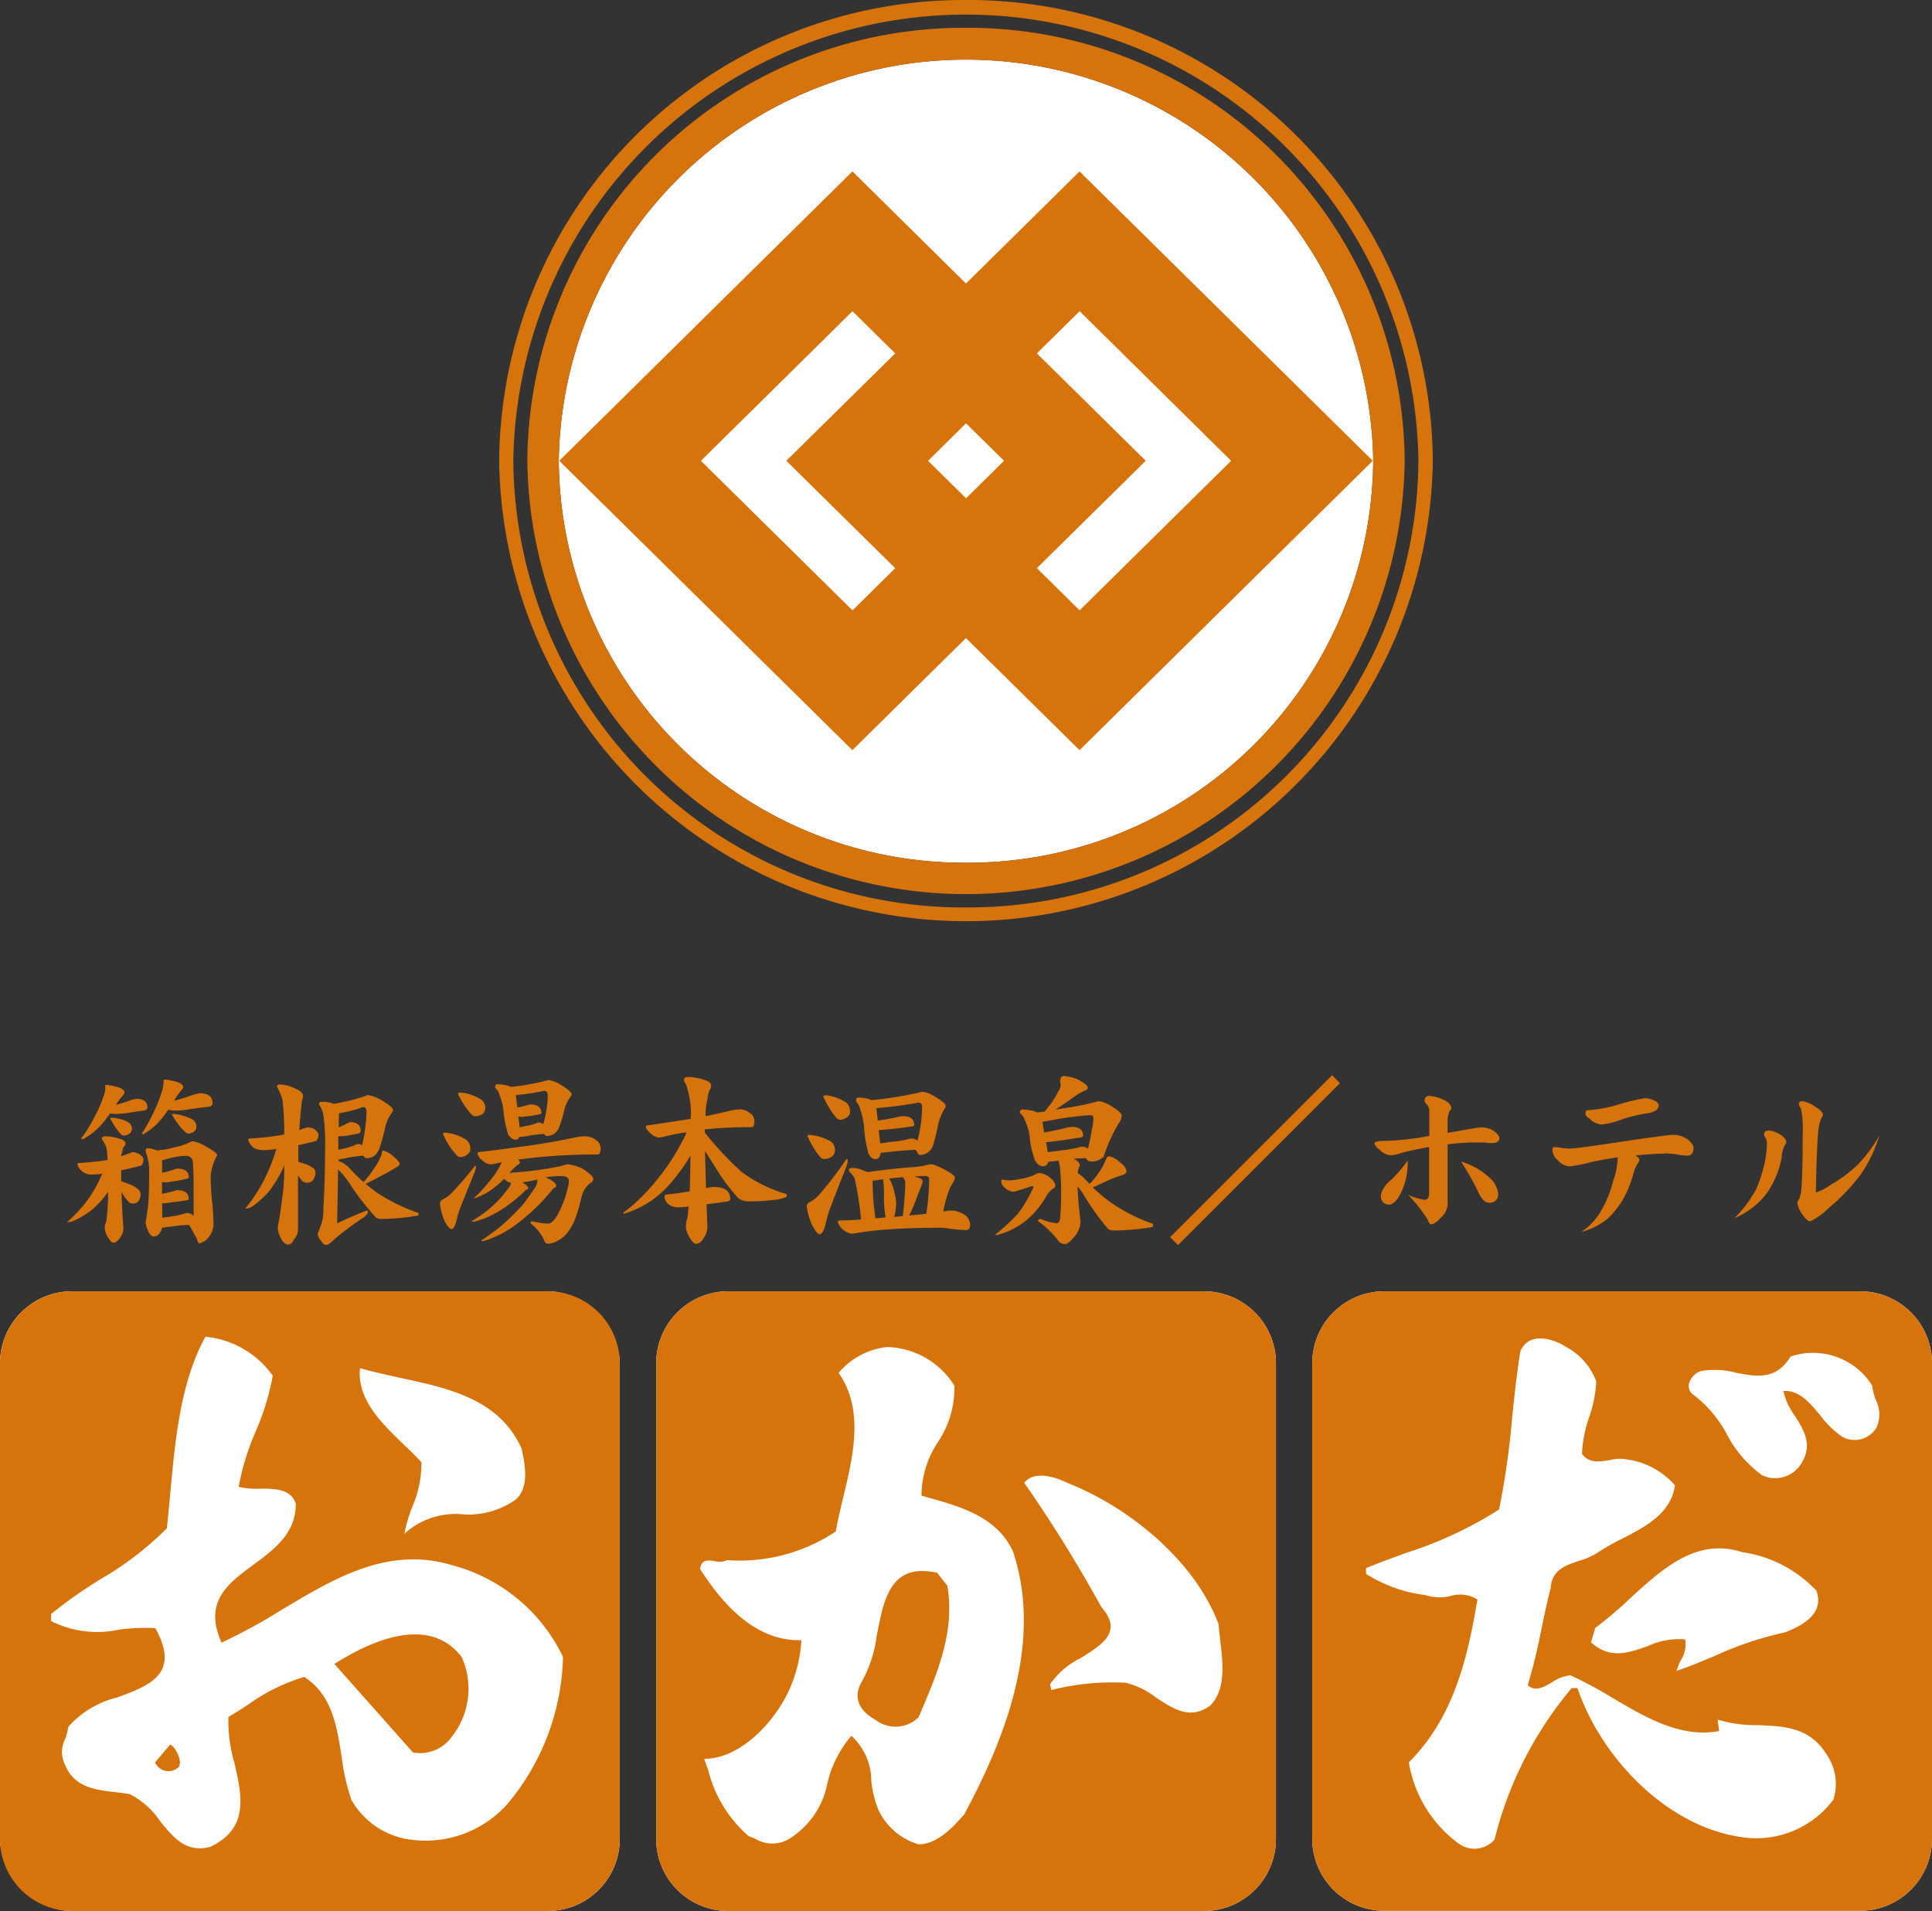
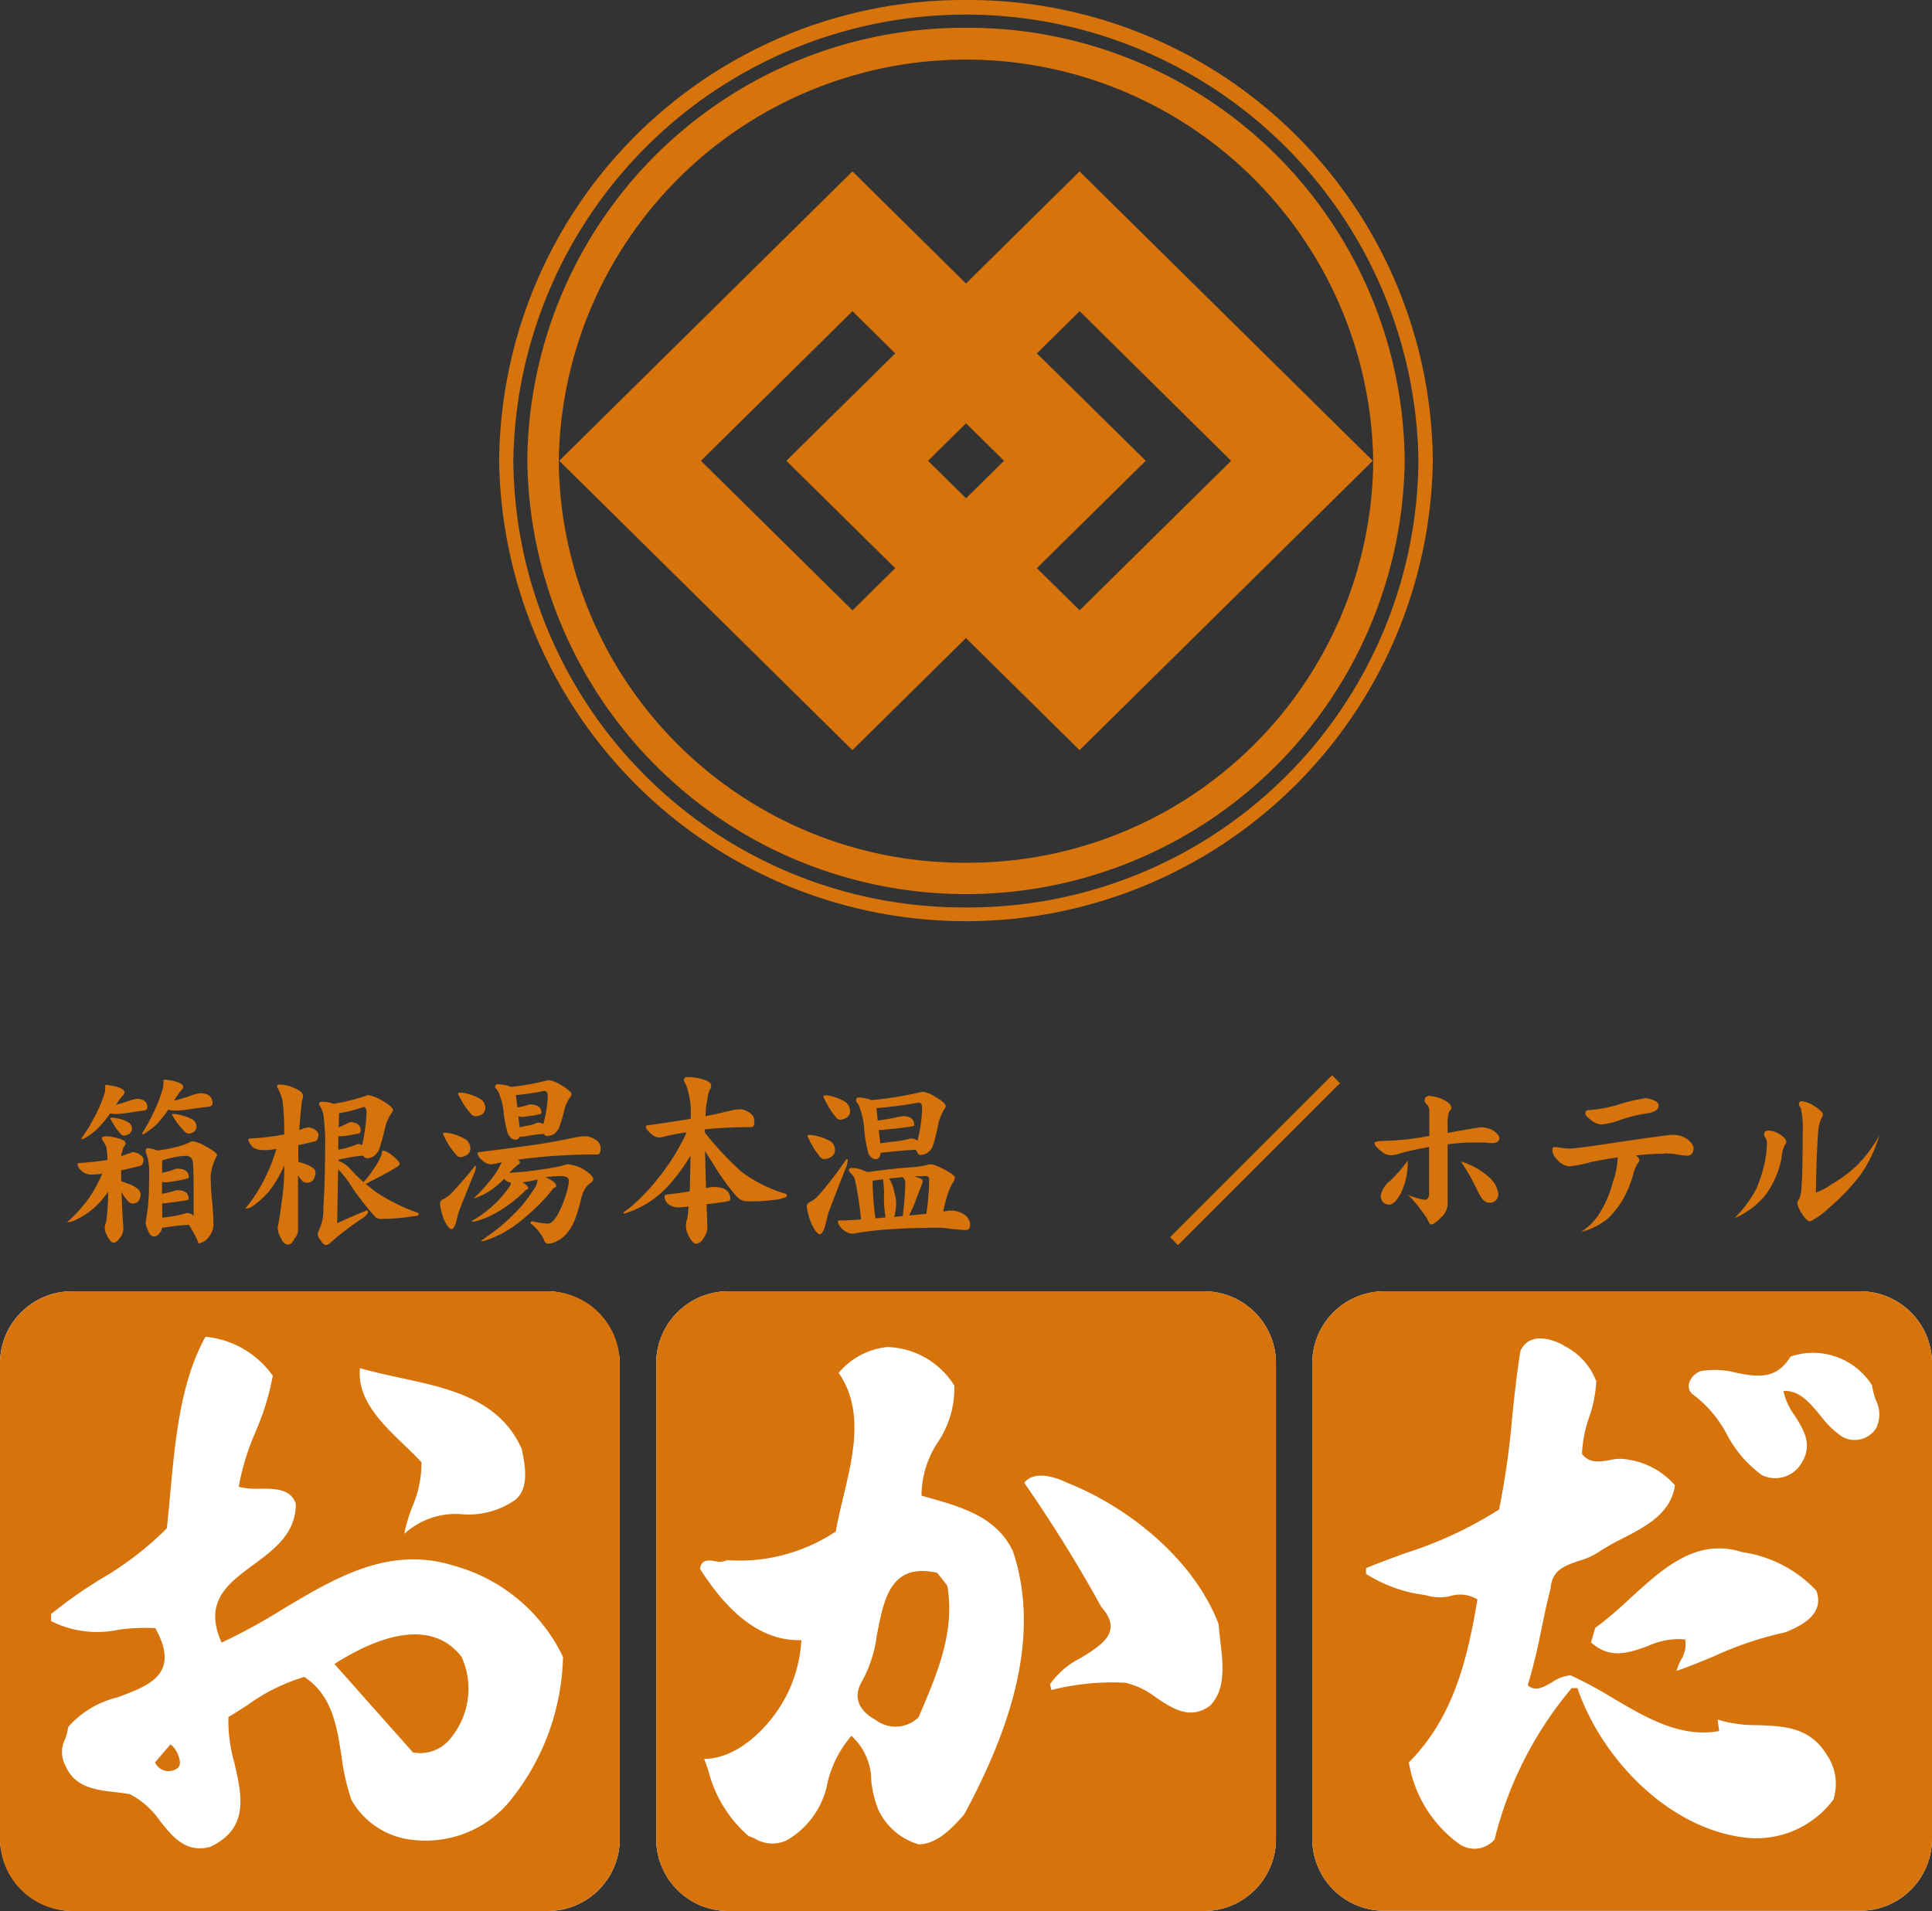
<svg xmlns="http://www.w3.org/2000/svg" width="86.939" height="85.999" viewBox="0 0 86.939 85.999">
  <rect x="0" y="0" width="86.939" height="85.999" fill="#333333" stroke="none" />
  <defs>
    <clipPath id="clip-path">
      <rect id="長方形_1377" data-name="長方形 1377" width="86.939" height="85.999" transform="translate(0 0)" fill="none" />
    </clipPath>
  </defs>
  <g id="グループ_3627" data-name="グループ 3627" transform="translate(0 0)">
    <g id="グループ_3626" data-name="グループ 3626" clip-path="url(#clip-path)">
      <path id="パス_3583" data-name="パス 3583" d="M83.7,58.111H62.291a3.242,3.242,0,0,0-3.24,3.24v21.4a3.242,3.242,0,0,0,3.24,3.24H83.7a3.242,3.242,0,0,0,3.24-3.24v-21.4a3.242,3.242,0,0,0-3.24-3.24" fill="#fff" fill-rule="evenodd" />
      <path id="パス_3584" data-name="パス 3584" d="M32.769,58.111H54.177a3.242,3.242,0,0,1,3.24,3.24V82.759A3.242,3.242,0,0,1,54.177,86H32.769a3.242,3.242,0,0,1-3.24-3.24V61.351a3.242,3.242,0,0,1,3.24-3.24" fill="#fff" fill-rule="evenodd" />
      <rect id="長方形_1376" data-name="長方形 1376" width="27.888" height="27.888" rx="3.24" transform="translate(0 58.111)" fill="#fff" />
-       <path id="パス_3585" data-name="パス 3585" d="M43.469,38.825A18.229,18.229,0,0,1,25.144,20.738a18.327,18.327,0,0,1,36.65,0A18.228,18.228,0,0,1,43.469,38.825" fill="#fff" />
      <path id="パス_3586" data-name="パス 3586" d="M43.469,0A20.9,20.9,0,0,0,22.462,20.737a21.009,21.009,0,0,0,42.014,0A20.9,20.9,0,0,0,43.469,0m0,40.837A20.257,20.257,0,0,1,23.1,20.737a20.366,20.366,0,0,1,40.728,0,20.256,20.256,0,0,1-20.364,20.1Z" fill="#d7730b" />
      <path id="パス_3587" data-name="パス 3587" d="M43.469,1.251a19.636,19.636,0,0,0-19.74,19.487,19.742,19.742,0,0,0,39.481,0A19.638,19.638,0,0,0,43.469,1.251m0,37.574A18.229,18.229,0,0,1,25.144,20.738a18.327,18.327,0,0,1,36.65,0A18.228,18.228,0,0,1,43.469,38.825" fill="#d7730b" />
      <path id="パス_3588" data-name="パス 3588" d="M48.581,7.713,46.987,9.286l-3.518,3.473-5.11-5.046L36.766,9.286l-11.6,11.451L38.357,33.759l5.11-5.044,5.112,5.044L61.773,20.737,48.579,7.715Zm-3.4,13.024c-.489.484-1.079,1.063-1.71,1.687-.633-.624-1.219-1.2-1.71-1.687.491-.484,1.077-1.065,1.71-1.687.631.624,1.221,1.2,1.71,1.687m-6.82,6.731-6.821-6.731c1.826-1.8,5-4.93,6.821-6.733.545.539,1.21,1.2,1.923,1.9l-4.9,4.833,4.9,4.833-1.923,1.9Zm10.222,0c-.544-.539-1.21-1.195-1.925-1.9l4.9-4.832-4.9-4.833c.715-.7,1.379-1.361,1.925-1.9L55.4,20.738c-1.825,1.8-4.995,4.93-6.821,6.732Z" fill="#d7730b" />
      <path id="パス_3589" data-name="パス 3589" d="M24.648,86a3.248,3.248,0,0,0,3.24-3.24V61.351a3.248,3.248,0,0,0-3.24-3.24H3.24A3.248,3.248,0,0,0,0,61.351V82.759A3.248,3.248,0,0,0,3.24,86ZM23.47,65.167l.019.091c.132.653.339,1.672-.276,2.221a3.661,3.661,0,0,1-2.391.669,3.418,3.418,0,0,0-2.628.878,7.146,7.146,0,0,1,.36-1.221,4.979,4.979,0,0,0,.413-1.993c-.231-.261-.508-.527-.795-.8-.994-.957-2.119-2.042-1.972-3.442.581.171,1.2.3,1.818.438,2.194.473,4.446.959,5.444,3.163ZM11.5,64.429a11.282,11.282,0,0,0,.779-2.545l-.018.009a4.2,4.2,0,0,0-3.016-1.736c-1.123,2.037-1.359,4.6-1.59,7.112-.046.506-.093,1.011-.146,1.508a14.447,14.447,0,0,1-2.968,2.281A20.506,20.506,0,0,0,2.3,72.635v.318a4.605,4.605,0,0,0,3.064.383,9.149,9.149,0,0,1,1.628-.065c1.135,2.065-.248,2.576-1.72,3.12a4.269,4.269,0,0,0-2.2,1.324,2.9,2.9,0,0,1-.137.539,1.281,1.281,0,0,0,.008,1.2c.415.988,1.368,1.1,2.262,1.2.218.026.432.05.635.088A3.658,3.658,0,0,1,7.2,81.951c.589.732,1.159,1.438,2.244,1.169,1.786-.829,1.443-2.312,1.1-3.8a6.759,6.759,0,0,1-.265-2.05c.289-.169.572-.352.856-.536a8.562,8.562,0,0,1,2.556-1.269c1.246.815,1.46,2.18,1.675,3.552A10.015,10.015,0,0,0,15.813,81a3.59,3.59,0,0,0,2.767,1.8,4.931,4.931,0,0,0,4.246-1.607,10.661,10.661,0,0,0,2.509-6.627,7.705,7.705,0,0,0-4.95-4.116c-2.889-.891-5.3.555-7.687,1.982a25.66,25.66,0,0,1-2.729,1.49c-.819-1.841.278-2.65,1.429-3.5.939-.693,1.914-1.412,1.914-2.741-.212-.687-.94-.687-1.63-.687a3.176,3.176,0,0,1-.94-.086,10.982,10.982,0,0,1,.76-2.474m7.087,14.437-3.541-3.988c1.418-.9,4.185-2.312,5.724-.318a3.48,3.48,0,0,1-.447,3.6,1.744,1.744,0,0,1-1.736.7m-11.611.447.688-.808.008.009c.232.111.576.8.344,1.031a.662.662,0,0,1-1.04-.232" fill="#d7730b" fill-rule="evenodd" />
      <path id="パス_3590" data-name="パス 3590" d="M32.769,58.111H54.178a3.243,3.243,0,0,1,3.24,3.24V82.759A3.242,3.242,0,0,1,54.178,86H32.769a3.242,3.242,0,0,1-3.24-3.24V61.351a3.243,3.243,0,0,1,3.24-3.24M54.914,73.849h0c.121,1.03.256,2.193-.461,2.911-.894.653-1.662.144-2.434-.367a3.644,3.644,0,0,0-1.365-.664,11.218,11.218,0,0,0-3.343.326l-.06-.258a3.628,3.628,0,0,1,1.375-1.178c.981-.608,1.919-1.191.937-2.294a63.647,63.647,0,0,0-3.472-5.595c.446-.575,1.418-.257,1.933,0,2.768,1.092,5.724,3.473,6.815,6.369V73.09c.014.238.044.494.075.759M42.205,64.9a4.352,4.352,0,0,0,.74-2.543A3.675,3.675,0,0,0,39.92,60.62a3.32,3.32,0,0,0-2.183,1.16c1.156,1.66.662,3.714.207,5.607-.127.528-.251,1.044-.336,1.535a7.81,7.81,0,0,1-4.89,1.289.789.789,0,0,1-.553.043c-.3-.044-.589-.087-.667.344,1.023,1.607,2.509,3.274,4.563,3.214a6.282,6.282,0,0,1-.644,2.441c-.713,1.418-2.192,2.9-3.73,2.9.059.159.117.321.176.484a5.79,5.79,0,0,0,1.818,2.988c.084.031.171.067.26.1a1.511,1.511,0,0,0,1.476.085A3.79,3.79,0,0,0,37.243,80.2a5,5,0,0,1,1.07-2.083,2.742,2.742,0,0,1,.894,2.015,4.649,4.649,0,0,0,.326,1.328A2.9,2.9,0,0,0,41.338,83c.834,0,1.539-.764,2.054-1.349,1.865-3.472,3.541-7.786,2.192-11.834-.716-1.542-2.313-2-3.766-2.409l-.351-.1a4.378,4.378,0,0,1,.738-2.407m-2.738,8.645c.31-1.613.621-3.232,2.705-2.766l.455.576c.362,2.039-.448,3.945-1.189,5.686-.033.079-.067.158-.1.236A1.479,1.479,0,0,1,39.4,77.4c-.7-.387-1.032-.963-.645-1.676a5.734,5.734,0,0,0,.707-2.185" fill="#d7730b" fill-rule="evenodd" />
      <path id="パス_3591" data-name="パス 3591" d="M83.7,58.111H62.291a3.242,3.242,0,0,0-3.24,3.24v21.4a3.242,3.242,0,0,0,3.24,3.24H83.7a3.243,3.243,0,0,0,3.24-3.24v-21.4a3.243,3.243,0,0,0-3.24-3.24m-12.19,5.667a5.6,5.6,0,0,0,.321-1.635h-.008a2.925,2.925,0,0,0-1.413-1.563l-.065-.045c-.576-.318-1.539-.575-1.925.258-.163.977-.268,1.988-.374,3a36.522,36.522,0,0,1-.589,4.139,17.83,17.83,0,0,1-4.186,1.953c-.6.22-1.205.439-1.8.685v.258a6.382,6.382,0,0,0,2.631.949l.068.014a2.052,2.052,0,0,0,1.1.035,1.477,1.477,0,0,1,1.212.154c-.447,2.7-1.092,5.337-3.085,7.331a5.664,5.664,0,0,0,2.251,3.661,1.2,1.2,0,0,0,1.607-.189,16.807,16.807,0,0,1,3.472-6.815h.258c1.092,3.222,4.237,6.5,7.838,6.755A4.339,4.339,0,0,0,82.5,80.99a2.317,2.317,0,0,0-.318-2.054c-.755-1.214-1.917-1.256-3.079-1.3a5.927,5.927,0,0,1-1.811-.249l.069.515c-1.727.316-3.264-.589-4.788-1.486h0a18.573,18.573,0,0,0-1.9-1.023,1.774,1.774,0,0,0-.835.316c-.386.224-.75.435-1.09.131a25.632,25.632,0,0,0,.614-2.519c.127-.612.256-1.23.417-1.847.047-.823.675-1.032,1.295-1.239a3.036,3.036,0,0,0,.828-.368,10.251,10.251,0,0,1,1.094-.622c1.067-.55,2.189-1.13,2.378-2.4a3.491,3.491,0,0,0-2.122-1.161,1.9,1.9,0,0,0-.812.023c-.463.078-.931.157-1.251-.28a5.646,5.646,0,0,1,.323-1.648M84.24,62.34a3.349,3.349,0,0,0,.164.65,1.429,1.429,0,0,1,.026,1.275,1.147,1.147,0,0,1-1.539.387,4.191,4.191,0,0,1-.98-.955c-.478-.576-.947-1.141-1.658-1.1a2.876,2.876,0,0,0,.505,1.1c.4.638.82,1.3.328,2.112a1.371,1.371,0,0,1-1.8.576,5.342,5.342,0,0,1-1.579-1.836,5.341,5.341,0,0,0-1.566-1.825c-.387-.387.06-.963.447-1.031a3.766,3.766,0,0,1,1.542.085c.912.176,1.785.344,2.445-.73A3.145,3.145,0,0,1,84.24,62.34M80.33,73.461c.636-.258,1.8-.773,1.409-1.865v-.009A5.681,5.681,0,0,0,78.4,69.851c-2.049-.663-3.567.726-5.058,2.09a17.421,17.421,0,0,1-1.559,1.322l-.189.645c.852.78,1.705.475,2.559.169a3.3,3.3,0,0,1,1.678-.3,1.3,1.3,0,0,1-.187.923,2.462,2.462,0,0,0-.2.495c.6-.205,1.167-.443,1.734-.68a15.325,15.325,0,0,1,3.156-1.056" fill="#d7730b" fill-rule="evenodd" />
      <path id="パス_3592" data-name="パス 3592" d="M7.742,50.165a.413.413,0,0,0,.052.086,2.9,2.9,0,0,0,.516.67.268.268,0,0,0,.18.095.431.431,0,0,0,.249-.095.282.282,0,0,0,.1-.2.38.38,0,0,0-.164-.335,2.2,2.2,0,0,0-.593-.215A1.383,1.383,0,0,0,7.8,50.13c-.043,0-.061.009-.069.035ZM4.735,48.876a.982.982,0,0,1-.061.421A6.068,6.068,0,0,1,4.2,50.363a6.258,6.258,0,0,1-.542.868c0,.025.009.034.035.034a.274.274,0,0,0,.146-.06,2.872,2.872,0,0,0,.524-.387,4.877,4.877,0,0,0,.593-.713.973.973,0,0,0,.249.025,3.8,3.8,0,0,0,.516-.042c.283-.043.507-.078.687-.1.147-.009.224-.069.224-.155,0-.24-.155-.369-.456-.386a1.412,1.412,0,0,0-.386.1c-.181.06-.37.12-.568.172a2.533,2.533,0,0,1,.318-.43.186.186,0,0,0,.061-.138c0-.086-.112-.172-.336-.24a3.635,3.635,0,0,0-.447-.086c-.06,0-.085.008-.085.034Zm.223,1.452A.238.238,0,0,0,5,50.4a2.881,2.881,0,0,0,.421.619.207.207,0,0,0,.155.086.438.438,0,0,0,.249-.086.313.313,0,0,0,.112-.207.342.342,0,0,0-.146-.292,1.363,1.363,0,0,0-.516-.189,1.587,1.587,0,0,0-.249-.034.077.077,0,0,0-.069.034m2.4-1.71a1.263,1.263,0,0,1-.052.43,6.193,6.193,0,0,1-.43,1.082,7,7,0,0,1-.489.877c0,.026.008.034.034.034a.256.256,0,0,0,.138-.068,3.118,3.118,0,0,0,.5-.387,5.868,5.868,0,0,0,.516-.653.979.979,0,0,0,.309.043,3.818,3.818,0,0,0,.6-.052c.335-.051.6-.086.816-.111.181-.009.266-.069.266-.164,0-.283-.171-.438-.524-.455a1.825,1.825,0,0,0-.464.111c-.223.086-.473.155-.748.232a3.041,3.041,0,0,1,.353-.5.183.183,0,0,0,.06-.129c0-.094-.112-.172-.344-.241a4.215,4.215,0,0,0-.438-.085c-.069,0-.1.008-.1.034M5.817,51.9c-.111.043-.232.086-.361.129a.471.471,0,0,1,.052-.206.434.434,0,0,1,.1-.258.158.158,0,0,0,.043-.1c0-.1-.1-.181-.318-.232a1.909,1.909,0,0,0-.584-.095c-.112,0-.164.034-.164.1a.117.117,0,0,0,.043.086,1.369,1.369,0,0,1,.1.189c.06.043.094.275.111.688a12.152,12.152,0,0,1-1.28.137.064.064,0,0,0-.069.069.446.446,0,0,0,.112.215.661.661,0,0,0,.6.232,2.534,2.534,0,0,0,.4-.035A6.217,6.217,0,0,1,3.944,54a6.117,6.117,0,0,1-.928,1H3.05a.775.775,0,0,0,.352-.1,3.754,3.754,0,0,0,.765-.482,4.046,4.046,0,0,0,.7-.79A10.409,10.409,0,0,1,4.8,54.814a.872.872,0,0,1-.043.232.48.48,0,0,0-.043.2.672.672,0,0,0,.069.292c.128.258.232.387.317.387.1,0,.19-.069.284-.2a.7.7,0,0,0,.163-.533c-.043-.618-.068-1.134-.077-1.555l.06.112a1.428,1.428,0,0,0,.215.283A.278.278,0,0,0,6,54.161a.3.3,0,0,0,.241-.12.636.636,0,0,0,.085-.275.328.328,0,0,0-.077-.215,1.171,1.171,0,0,0-.395-.249l-.4-.146v-.49c.3-.06.585-.129.868-.206.043,0,.078-.052.1-.112a.36.36,0,0,0,.034-.172c0-.069-.068-.155-.206-.249A.746.746,0,0,0,6,51.849a.282.282,0,0,0-.155.052Zm.731-.12.017.086a2.263,2.263,0,0,1,.146.893c0,.576-.008,1.057-.043,1.444-.017.181-.051.413-.1.722l-.017.069a1.017,1.017,0,0,0,.1.361c.069.189.163.292.284.292a.338.338,0,0,0,.223-.12.611.611,0,0,0,.138-.275l.455-.061a7.221,7.221,0,0,1,.756-.068c.112.18.232.4.361.653.035.12.069.18.086.18a.713.713,0,0,0,.43-.275.932.932,0,0,0,.223-.567c0-.129-.008-.412-.043-.868A11.592,11.592,0,0,1,9.479,52.9a2.427,2.427,0,0,1,.266-.86.147.147,0,0,0,.026-.06c0-.077-.172-.2-.507-.387a1.784,1.784,0,0,0-.568-.232.217.217,0,0,0-.12.026,2.674,2.674,0,0,1-.7.241,4.633,4.633,0,0,1-.808.146,1.266,1.266,0,0,0-.412-.1c-.069,0-.1.026-.1.1Zm.739,2.363s.069.009.1.009c.052,0,.163-.018.335-.043.224-.026.456-.052.7-.1.043-.009.069-.026.069-.061,0-.258-.172-.386-.524-.386a.412.412,0,0,0-.1.025c-.181.052-.37.1-.576.138v-.542a.48.48,0,0,0,.163.026c.052,0,.155-.017.327-.043a5.214,5.214,0,0,0,.653-.129.058.058,0,0,0,.06-.06c0-.258-.172-.386-.524-.386a.313.313,0,0,0-.1.025,3.9,3.9,0,0,1-.575.163V52.21h.043a4.669,4.669,0,0,1,.868-.189h.086a.359.359,0,0,1,.24.035.294.294,0,0,1,.146.257c.026.284.035.645.035,1.083V54.72a.368.368,0,0,0-.284-.129.217.217,0,0,0-.12.026,4.837,4.837,0,0,1-.671.137L7.3,54.8v-.662Z" fill="#d7730b" />
      <path id="パス_3593" data-name="パス 3593" d="M16.329,49.812c.112,0,.163.077.163.232a5.312,5.312,0,0,1-.043.6,7.644,7.644,0,0,1-.155.893.347.347,0,0,0-.189-.051.163.163,0,0,0-.1.034,3.39,3.39,0,0,1-.541.172l-.241.052v-.611h.129a2.4,2.4,0,0,0,.318-.034l.421-.077a.136.136,0,0,0,.138-.138c0-.24-.147-.369-.447-.387a.664.664,0,0,0-.232.1c-.1.043-.2.095-.31.137l.017-.635a6.249,6.249,0,0,0,1.075-.275Zm-2.63.954-.232.094c.026-.421.069-.868.12-1.34a.412.412,0,0,0,.052-.189c0-.129-.112-.241-.353-.344a1.663,1.663,0,0,0-.722-.181.092.092,0,0,0-.1.1,2.453,2.453,0,0,1,.25.61,13.371,13.371,0,0,1,.077,1.538,11.3,11.3,0,0,1-1.547.181.063.063,0,0,0-.069.068.455.455,0,0,0,.112.215c.094.163.292.241.6.241a3.863,3.863,0,0,0,.55-.052,8.254,8.254,0,0,1-.585,1.453,7,7,0,0,1-.816,1.229h.034a.608.608,0,0,0,.318-.121,4.453,4.453,0,0,0,.688-.618,5.309,5.309,0,0,0,.713-1.2,9.1,9.1,0,0,1-.1,1.539c-.052.429-.112.833-.189,1.22a.907.907,0,0,0,.129.49c.094.206.206.309.326.309s.206-.077.275-.24a.627.627,0,0,0,.181-.4V52.889a.92.92,0,0,0,.129.18.309.309,0,0,0,.292.155.321.321,0,0,0,.266-.129.677.677,0,0,0,.1-.318.28.28,0,0,0-.078-.189,1.47,1.47,0,0,0-.386-.206l-.31-.1v-.747c.267-.06.525-.112.774-.181a.221.221,0,0,0,.1-.111.625.625,0,0,0,.034-.181c0-.077-.068-.163-.206-.258a.853.853,0,0,0-.249-.069.4.4,0,0,0-.164.043Zm1.332-1.083a1.314,1.314,0,0,0-.576-.095c-.069,0-.094.035-.094.095a.209.209,0,0,0,.051.112,1.221,1.221,0,0,1,.138.361,9.736,9.736,0,0,1,.077,1.624c0,.877-.026,1.788-.077,2.638a1.933,1.933,0,0,1-.086.654c-.052.146-.095.266-.129.343a.294.294,0,0,0-.034.155.429.429,0,0,0,.137.249c.069.146.155.207.249.207.069,0,.206-.1.4-.293a14.454,14.454,0,0,1,1.315-.971c.1-.094.154-.163.154-.2,0-.061-.017-.086-.06-.086-.43.171-.877.361-1.324.575l.043-2.423.086.086a4.657,4.657,0,0,1,.37.455,11.5,11.5,0,0,0,1.255,1.633.556.556,0,0,0,.292.052,9.328,9.328,0,0,0,1.444-.129c.111,0,.172-.026.172-.069V54.59a8.31,8.31,0,0,1-1.925-.954c-.147-.111-.3-.232-.464-.369h.034c.627-.318,1.091-.567,1.392-.757.077-.042.112-.085.112-.146s-.112-.189-.335-.369a.92.92,0,0,0-.413-.215c-.034,0-.051.06-.06.163a2.791,2.791,0,0,1-.37.679,4.5,4.5,0,0,1-.446.576c-.19-.172-.387-.361-.585-.576a1.3,1.3,0,0,0-.4-.318l-.137-.051v-.069l.395-.077a5.405,5.405,0,0,1,.731-.1v.018a.175.175,0,0,0,.154.1.766.766,0,0,0,.267-.069.745.745,0,0,0,.283-.352,8.36,8.36,0,0,0,.275-1.014,1.9,1.9,0,0,1,.292-.619.2.2,0,0,0,.052-.112c0-.1-.18-.249-.533-.455a1.77,1.77,0,0,0-.593-.224,8.78,8.78,0,0,1-1.495.387Z" fill="#d7730b" />
      <path id="パス_3594" data-name="パス 3594" d="M20.609,49.228a.349.349,0,0,0,.051.1,3.5,3.5,0,0,0,.542.808.251.251,0,0,0,.18.1.64.64,0,0,0,.327-.1.356.356,0,0,0,.129-.25.476.476,0,0,0-.181-.4A2.13,2.13,0,0,0,21,49.211a1.546,1.546,0,0,0-.318-.043.066.066,0,0,0-.069.06m-.679,1.814a.351.351,0,0,0,.051.094,3.144,3.144,0,0,0,.542.825.237.237,0,0,0,.18.112.55.55,0,0,0,.318-.112.309.309,0,0,0,.138-.24.514.514,0,0,0-.181-.43,2.351,2.351,0,0,0-.661-.275,1.617,1.617,0,0,0-.327-.043c-.034,0-.051.026-.06.069m1.418,1.452a15.013,15.013,0,0,1-1.074,1.238,1.447,1.447,0,0,1-.378.257.211.211,0,0,0-.1.2,2.936,2.936,0,0,0,.189.722c.129.266.241.4.327.4s.155-.12.224-.361a2.993,2.993,0,0,1,.12-.447c.086-.241.309-.791.662-1.667a.96.96,0,0,0,.094-.31c0-.034,0-.06-.034-.068-.009.008-.017.025-.026.034m.937-3.524a.608.608,0,0,1,.189.318,2.761,2.761,0,0,1,.172.671,4.713,4.713,0,0,0,.18.979.368.368,0,0,0,.112.215.3.3,0,0,0,.249.138.177.177,0,0,0,.181-.129h.051a3.4,3.4,0,0,0,.43-.06,4.948,4.948,0,0,1,.627-.069.157.157,0,0,0,.129.095.8.8,0,0,0,.275-.069.626.626,0,0,0,.275-.327,6.618,6.618,0,0,0,.249-.851,1.722,1.722,0,0,1,.267-.532.179.179,0,0,0,.043-.1c0-.086-.163-.232-.49-.429a1.542,1.542,0,0,0-.55-.215,10.065,10.065,0,0,1-1.693.309l-.129-.051a2.226,2.226,0,0,0-.481-.069c-.069,0-.1.051-.1.163Zm1.048,1.272a.456.456,0,0,0,.146.026l.275-.034a3.14,3.14,0,0,0,.55-.1c.035,0,.052-.017.052-.043,0-.258-.172-.387-.524-.387l-.086.026a3.5,3.5,0,0,1-.473.112l-.069-.559a10.226,10.226,0,0,0,1.272-.189c.112,0,.164.078.164.232a4.039,4.039,0,0,1-.043.516,5.884,5.884,0,0,1-.155.748.427.427,0,0,0-.224-.069.124.124,0,0,0-.086.026,1.759,1.759,0,0,1-.455.12c-.112.026-.215.052-.3.069l-.06-.5Zm2.587.937c-.679.146-1.349.267-2,.361-.679.095-1.461.2-2.372.309a.062.062,0,0,0-.069.06.471.471,0,0,0,.2.293.635.635,0,0,0,.378.2,1.732,1.732,0,0,0,.343-.06l.172-.034a.337.337,0,0,1-.043.077,3.42,3.42,0,0,1-.575.851,5.548,5.548,0,0,1-.645.688h.034a.615.615,0,0,0,.155-.052,3.029,3.029,0,0,0,.559-.292,4.059,4.059,0,0,0,.618-.524h.009a.475.475,0,0,0,.3.172.347.347,0,0,1-.06.171c-.086.121-.215.293-.4.507a5.028,5.028,0,0,1-.722.662,5.631,5.631,0,0,1-.575.378c0,.026.008.035.034.035a.453.453,0,0,0,.155-.026,3.821,3.821,0,0,0,.541-.189,5.369,5.369,0,0,0,.748-.421,7.218,7.218,0,0,0,.894-.731c.008-.026.043-.051.094-.077s.069-.026.069-.052c0-.086-.086-.172-.267-.275a4.485,4.485,0,0,0,.679-.129V53.1a.648.648,0,0,1-.077.3q-.18.284-.567.8a10.911,10.911,0,0,1-1.049,1.023c-.309.24-.584.438-.825.6,0,.025.009.034.035.034a.824.824,0,0,0,.206-.052,5.54,5.54,0,0,0,.73-.318,5.961,5.961,0,0,0,.989-.7,8.331,8.331,0,0,0,1.2-1.212.316.316,0,0,1,.12-.12c.052-.026.086-.052.086-.077,0-.1-.094-.2-.283-.3a1.517,1.517,0,0,0-.2-.1,5.433,5.433,0,0,1,.7-.052c.24,0,.352.069.352.224v.069a4.839,4.839,0,0,1-.473,1.383c-.163.31-.318.464-.464.464a3.441,3.441,0,0,1-.4-.043c-.181-.034-.284-.06-.318-.06s-.052.017-.069.069c0,.026.017.043.069.077a2.08,2.08,0,0,1,.516.645c.043.146.111.215.2.215a.845.845,0,0,0,.37-.1,1.359,1.359,0,0,0,.447-.327,2.173,2.173,0,0,0,.369-.6,6.279,6.279,0,0,0,.293-.954,1.627,1.627,0,0,1,.137-.4.923.923,0,0,1,.352-.386.24.24,0,0,0,.069-.129c0-.129-.18-.292-.533-.507a2.152,2.152,0,0,0-.61-.172,1.968,1.968,0,0,0-.326.086,16.5,16.5,0,0,1-2.3.3,2.591,2.591,0,0,1,.4-.379.1.1,0,0,0,.069-.094c0-.043-.034-.086-.1-.12l.481-.061a27.105,27.105,0,0,1,3.111-.172c.086,0,.138-.085.138-.257a.451.451,0,0,0-.215-.4.893.893,0,0,0-.464-.163,2.119,2.119,0,0,0-.447.052Z" fill="#d7730b" />
      <path id="パス_3595" data-name="パス 3595" d="M33.268,49.916a.827.827,0,0,1,.464.163.433.433,0,0,1,.215.378c0,.181-.043.267-.129.267a20.087,20.087,0,0,0-2.1.1v.146a14.2,14.2,0,0,0,1.667,1.779,6.409,6.409,0,0,0,1.865.945c.1.018.163.052.163.1s-.042.094-.137.111A1.564,1.564,0,0,1,34.8,54a7.21,7.21,0,0,1-1.2.06.636.636,0,0,1-.464-.232,9.6,9.6,0,0,1-.894-1.211l-.516-.817.043,1.667.095-.017a1.147,1.147,0,0,1,.249-.034c.5,0,.747.18.747.55,0,.051-.043.086-.12.1-.326.052-.644.094-.945.129l.034.937a.887.887,0,0,1-.189.618.4.4,0,0,1-.318.224c-.1,0-.232-.146-.378-.447a.878.878,0,0,1-.077-.327.926.926,0,0,1,.051-.335,2.135,2.135,0,0,0,.052-.4l.017-.163c-.232.017-.387.034-.473.034a.672.672,0,0,1-.455-.163.464.464,0,0,1-.155-.318c0-.06.034-.086.1-.1.353-.034.7-.086,1.032-.138.017-.429.025-.962.034-1.607a8.272,8.272,0,0,1-.688.989A4.954,4.954,0,0,1,29.3,54.041a4.6,4.6,0,0,1-1.237.585v-.069a4.692,4.692,0,0,0,.541-.438,8.635,8.635,0,0,0,1.023-1.109,9.415,9.415,0,0,0,1.083-1.667,1.785,1.785,0,0,0,.18-.387c-.3.043-.61.1-.945.18a1.833,1.833,0,0,1-.292.06.684.684,0,0,1-.387-.2c-.129-.12-.2-.206-.2-.284a.064.064,0,0,1,.069-.069c.731-.1,1.375-.2,1.943-.292a3.7,3.7,0,0,0-.138-1.323,1.127,1.127,0,0,0-.112-.3.206.206,0,0,1-.051-.12c0-.086.051-.138.163-.138a2.173,2.173,0,0,1,.7.112c.24.06.361.155.361.283a.252.252,0,0,1-.052.164,1.057,1.057,0,0,0-.112.421,3.441,3.441,0,0,0-.086.782c.379-.077.765-.163,1.152-.258a1.592,1.592,0,0,1,.387-.043Z" fill="#d7730b" />
      <path id="パス_3596" data-name="パス 3596" d="M37.049,49.357a.387.387,0,0,0,.052.1,3.635,3.635,0,0,0,.516.824.263.263,0,0,0,.18.112.593.593,0,0,0,.318-.112.307.307,0,0,0,.138-.24.53.53,0,0,0-.181-.43,2.189,2.189,0,0,0-.644-.275,1.045,1.045,0,0,0-.31-.043c-.034,0-.051.017-.069.06Zm-.713,1.779a.331.331,0,0,0,.052.1,3.643,3.643,0,0,0,.515.825.249.249,0,0,0,.181.1.624.624,0,0,0,.344-.112.353.353,0,0,0,.146-.275.487.487,0,0,0-.181-.4,2.319,2.319,0,0,0-.662-.258,1.608,1.608,0,0,0-.326-.043c-.035,0-.052.017-.069.06m1.719,1.074a16.321,16.321,0,0,1-1.212,1.581,1.444,1.444,0,0,1-.438.327.2.2,0,0,0-.1.189,2.829,2.829,0,0,0,.223.791c.146.3.267.447.361.447s.181-.146.258-.439c.043-.189.086-.369.137-.532.1-.284.353-.937.765-1.977a1.118,1.118,0,0,0,.1-.361.07.07,0,0,0-.034-.069.488.488,0,0,0-.069.035Zm.455-2.655a.832.832,0,0,1,.2.369,3.742,3.742,0,0,1,.172.774,5.531,5.531,0,0,0,.172,1.117.351.351,0,0,0,.1.215.3.3,0,0,0,.249.137c.129,0,.2-.094.224-.283l.558-.061c.335-.034.679-.06,1.014-.077a1.578,1.578,0,0,1,.095.138c.034.068.069.094.12.094a.753.753,0,0,0,.275-.069.707.707,0,0,0,.284-.318,9.323,9.323,0,0,0,.258-1.048,2.448,2.448,0,0,1,.275-.645.206.206,0,0,0,.051-.12c0-.1-.163-.232-.481-.421a1.419,1.419,0,0,0-.559-.224,16.217,16.217,0,0,1-2.311.379L39.1,49.46a2.3,2.3,0,0,0-.481-.069c-.069,0-.095.052-.095.164Zm1.032,1.3h.077c.069,0,.232-.017.473-.043.3-.025.618-.068.962-.12.052-.009.086-.034.086-.06,0-.258-.172-.4-.515-.4l-.164.026a9.649,9.649,0,0,1-.962.172l-.06-.558a18.287,18.287,0,0,0,1.9-.25c.1,0,.155.078.155.224a6.133,6.133,0,0,1-.043.636,6.974,6.974,0,0,1-.164.859.4.4,0,0,0-.275-.1.258.258,0,0,0-.137.026,4.568,4.568,0,0,1-.765.12c-.189.026-.361.052-.5.069ZM38.218,52.7a.34.34,0,0,0,.1.129.8.8,0,0,1,.146.223,15,15,0,0,1,.283,1.831c-.446.026-.773.043-.979.043a.064.064,0,0,0-.069.069.81.81,0,0,0,.61.524,1.4,1.4,0,0,0,.318-.043c.464-.069.945-.129,1.435-.155.576-.043,1.324-.069,2.235-.069a3.008,3.008,0,0,1,.5.052c.318.034.542.052.671.052s.189-.086.189-.258a.59.59,0,0,0-.275-.447,1.187,1.187,0,0,0-.542-.172h-.12l-.275.043a6.019,6.019,0,0,1,.189-.739,2.017,2.017,0,0,1,.266-.585.447.447,0,0,0,.069-.214c0-.069-.155-.181-.473-.353a3.367,3.367,0,0,0-.532-.232h-.146a3.53,3.53,0,0,1-.7.121c-.472.034-1.074.094-1.813.189a1.9,1.9,0,0,1-.284.034l-.154-.06a1.188,1.188,0,0,0-.542-.12.113.113,0,0,0-.129.128Zm1.031.438.49-.068v.017a5.418,5.418,0,0,1,.043.6,3.651,3.651,0,0,0,0,.421,4.847,4.847,0,0,0,.069.679l-.455.043a11.829,11.829,0,0,1-.129-1.693Zm1.075,1.006a1.677,1.677,0,0,0-.078-.481,1.909,1.909,0,0,0-.232-.628l.611-.06a.519.519,0,0,1,.111.2c0,.129,0,.292-.017.5-.017.344-.052.688-.094,1.049l-.387.043a2.377,2.377,0,0,0,.086-.611Zm.988-.4.155-.4a.707.707,0,0,0,.051-.189c0-.069-.077-.129-.24-.172l-.138-.043.481-.017c.129,0,.19.051.19.128,0,.293-.018.576-.043.86-.018.266-.052.5-.086.713l-.774.077a7.351,7.351,0,0,0,.4-.953Z" fill="#d7730b" />
-       <path id="パス_3597" data-name="パス 3597" d="M47.053,51.4a4.274,4.274,0,0,0,.533-.06c.327-.035.688-.095,1.057-.155.061-.008.095-.043.095-.086q0-.387-.516-.387a1,1,0,0,0-.18.026c-.335.086-.688.164-1.057.224l-.078-.473c.507-.1.929-.172,1.247-.215.472-.051.773-.086.91-.086a.121.121,0,0,1,.138.129,2.579,2.579,0,0,1-.069.524c-.06.344-.12.636-.172.851a.416.416,0,0,0-.249-.086.361.361,0,0,0-.155.026,6.269,6.269,0,0,1-.859.146c-.215.034-.4.052-.55.069l-.077-.464Zm.645-2.785.017.129a.485.485,0,0,1,.017.1.576.576,0,0,1-.12.283,3.115,3.115,0,0,1-.43.679l-.172.215-.343.043L46.529,50a2.5,2.5,0,0,0-.507-.069c-.086,0-.129.052-.129.155a.752.752,0,0,1,.232.344,2.438,2.438,0,0,1,.207.687,3.716,3.716,0,0,0,.214,1.014.363.363,0,0,0,.121.215.328.328,0,0,0,.266.138.24.24,0,0,0,.241-.2l.455-.051a1.675,1.675,0,0,1,.078.4c.025.344.043.653.043.911,0,.567-.018.98-.043,1.255-.018.163-.069.249-.155.249a2.222,2.222,0,0,1-.713-.189c-.086,0-.129.034-.129.094a4.691,4.691,0,0,1,.876.825.363.363,0,0,0,.327.207c.112,0,.249-.1.421-.318a1.1,1.1,0,0,0,.292-.688c-.069-.541-.12-1.074-.137-1.59a2.849,2.849,0,0,1,.223.293,11.527,11.527,0,0,0,1.16,1.632.483.483,0,0,0,.267.06,11.031,11.031,0,0,0,1.564-.128c.12-.009.18-.035.18-.069v-.1a7.908,7.908,0,0,1-1.9-.963,6.885,6.885,0,0,1-.808-.679c.146-.06.344-.155.593-.266a4.792,4.792,0,0,1,.731-.284c.129-.043.189-.1.189-.172,0-.129-.1-.266-.31-.421a1.022,1.022,0,0,0-.472-.258c-.043,0-.086.035-.121.1a3.02,3.02,0,0,1-.386.705,2.922,2.922,0,0,1-.37.438l-.172-.18a1.6,1.6,0,0,0-.361-.3.915.915,0,0,1,.06-.275.171.171,0,0,0,.035-.086c0-.1-.095-.2-.284-.292l.559-.026c.034.1.129.155.275.155a.791.791,0,0,0,.524-.223,7.086,7.086,0,0,1,.688-1.513.592.592,0,0,0,.12-.335q0-.143-.49-.439a1.382,1.382,0,0,0-.516-.206.359.359,0,0,0-.137.026q-.477.129-1.083.232l-.756.12c.249-.154.533-.352.851-.584a2.352,2.352,0,0,1,.446-.258c.112-.034.164-.086.164-.146,0-.086-.155-.215-.456-.37a2.108,2.108,0,0,0-.61-.154.145.145,0,0,0-.163.163Zm-2.647,4.564a.451.451,0,0,0,.163.275.7.7,0,0,0,.387.181c.034,0,.318-.087.842-.258.043,0,.069.017.069.034a6.06,6.06,0,0,1-.688,1.186,8.927,8.927,0,0,1-1.057.98h.1a3.4,3.4,0,0,0,1.4-.731,4.061,4.061,0,0,0,.816-1.014,1.051,1.051,0,0,1,.284-.326c.086-.043.12-.086.12-.138,0-.137-.1-.275-.3-.421a.78.78,0,0,0-.447-.155.254.254,0,0,0-.12.043,1.972,1.972,0,0,1-.644.207,3.772,3.772,0,0,1-.525.077A1.228,1.228,0,0,1,45.2,53.1l-.077-.017c-.043,0-.069.025-.069.094" fill="#d7730b" />
      <path id="パス_3598" data-name="パス 3598" d="M59.944,48.386l.352.361-7.288,7.288-.352-.361Z" fill="#d7730b" />
      <path id="パス_3599" data-name="パス 3599" d="M64.345,49.322a1.713,1.713,0,0,1,.6.163q.361.168.361.387c0,.035-.026.077-.086.138a1.389,1.389,0,0,0-.077.575v.4c.885-.163,1.384-.249,1.487-.249a1.039,1.039,0,0,1,.584.155c.172.129.258.24.258.326,0,.147-.12.224-.352.224a1.749,1.749,0,0,1-.31-.026h-.567a8.667,8.667,0,0,0-1.1.086v2.724a.865.865,0,0,1-.292.559c-.2.215-.353.318-.456.318-.043,0-.1-.077-.163-.241a6.845,6.845,0,0,0-.868-1.091,2.6,2.6,0,0,0,.748.223.183.183,0,0,0,.137-.06.389.389,0,0,0,.06-.232V51.617c-.472.086-.893.172-1.263.275a1.908,1.908,0,0,1-.447.1.733.733,0,0,1-.464-.2c-.189-.146-.284-.266-.284-.352,0-.06.189-.1.559-.1a12.3,12.3,0,0,0,1.908-.223V50.044a.446.446,0,0,0-.112-.344c-.069-.068-.1-.12-.1-.163,0-.155.086-.223.258-.223Zm-1,2.914a3.117,3.117,0,0,1-.3,1.443c-.181.353-.361.533-.55.533a.39.39,0,0,1-.249-.1.43.43,0,0,1-.112-.318,1.125,1.125,0,0,1,.421-.653,6.315,6.315,0,0,0,.782-.9Zm2.389.034a3.267,3.267,0,0,1,1.263.7,1.184,1.184,0,0,1,.421.731.37.37,0,0,1-.421.421c-.172,0-.326-.155-.472-.464a10.841,10.841,0,0,0-.782-1.384Z" fill="#d7730b" />
      <path id="パス_3600" data-name="パス 3600" d="M73.961,49.425a.923.923,0,0,1,.438.086c.164.06.241.146.241.24a.3.3,0,0,1-.1.2.839.839,0,0,1-.378.146,6.7,6.7,0,0,0-1.264.309,3.279,3.279,0,0,1-.842.2.851.851,0,0,1-.524-.258c-.129-.086-.189-.163-.189-.232,0-.1.034-.154.1-.154a6.01,6.01,0,0,0,1.452-.275,7.627,7.627,0,0,1,1.066-.25Zm.937,2.492A12.448,12.448,0,0,0,73.609,52c.112.077.163.146.163.206a.327.327,0,0,1-.086.164,1.91,1.91,0,0,0-.206.524,4.9,4.9,0,0,1-.447,1.083,4.147,4.147,0,0,1-.688.868,3.215,3.215,0,0,1-1.2.6,2.762,2.762,0,0,0,.877-.911,5.013,5.013,0,0,0,.567-1.383,3.345,3.345,0,0,0,.206-1.066c-.464.069-.868.137-1.211.215a5.723,5.723,0,0,1-.954.189.752.752,0,0,1-.542-.292.6.6,0,0,1-.232-.447c0-.086.035-.129.1-.129a2.146,2.146,0,0,1,.344.043,2.738,2.738,0,0,0,.335.026c.181,0,.971-.1,2.372-.318,1.358-.2,2.114-.3,2.252-.3a1.1,1.1,0,0,1,.7.215c.163.146.249.266.249.361,0,.24-.094.361-.292.361a2.877,2.877,0,0,1-.421-.052,3.816,3.816,0,0,0-.584-.052Z" fill="#d7730b" />
      <path id="パス_3601" data-name="パス 3601" d="M79.6,50.879a1.108,1.108,0,0,1,.5.171c.19.129.284.241.284.353a.2.2,0,0,1-.06.112,1.459,1.459,0,0,0-.155.6,4.134,4.134,0,0,1-.7,1.633,3.64,3.64,0,0,1-1.419,1.074,5.561,5.561,0,0,0,.989-1.332,6.581,6.581,0,0,0,.361-1.117,4.979,4.979,0,0,0,.111-.885.541.541,0,0,0-.06-.275.371.371,0,0,1-.068-.172c0-.112.077-.163.223-.163m1.461-1.324a1.223,1.223,0,0,1,.55.206c.275.172.412.3.412.4a.369.369,0,0,1-.077.181,1.909,1.909,0,0,0-.137.644q-.078.967-.1,2.682a2.7,2.7,0,0,0,.687-.361,6.135,6.135,0,0,0,1.178-.877,6.353,6.353,0,0,0,.988-1.324,6.192,6.192,0,0,1-.851,1.771,9.239,9.239,0,0,1-1.392,1.461,3.417,3.417,0,0,1-.86.627c-.111,0-.24-.12-.386-.352a1.292,1.292,0,0,1-.2-.455.291.291,0,0,1,.086-.2,2.248,2.248,0,0,0,.086-.335c.043-.387.068-1.238.068-2.544a4.906,4.906,0,0,0-.077-1.195.947.947,0,0,1-.094-.172c0-.1.043-.154.137-.154Z" fill="#d7730b" />
    </g>
  </g>
</svg>